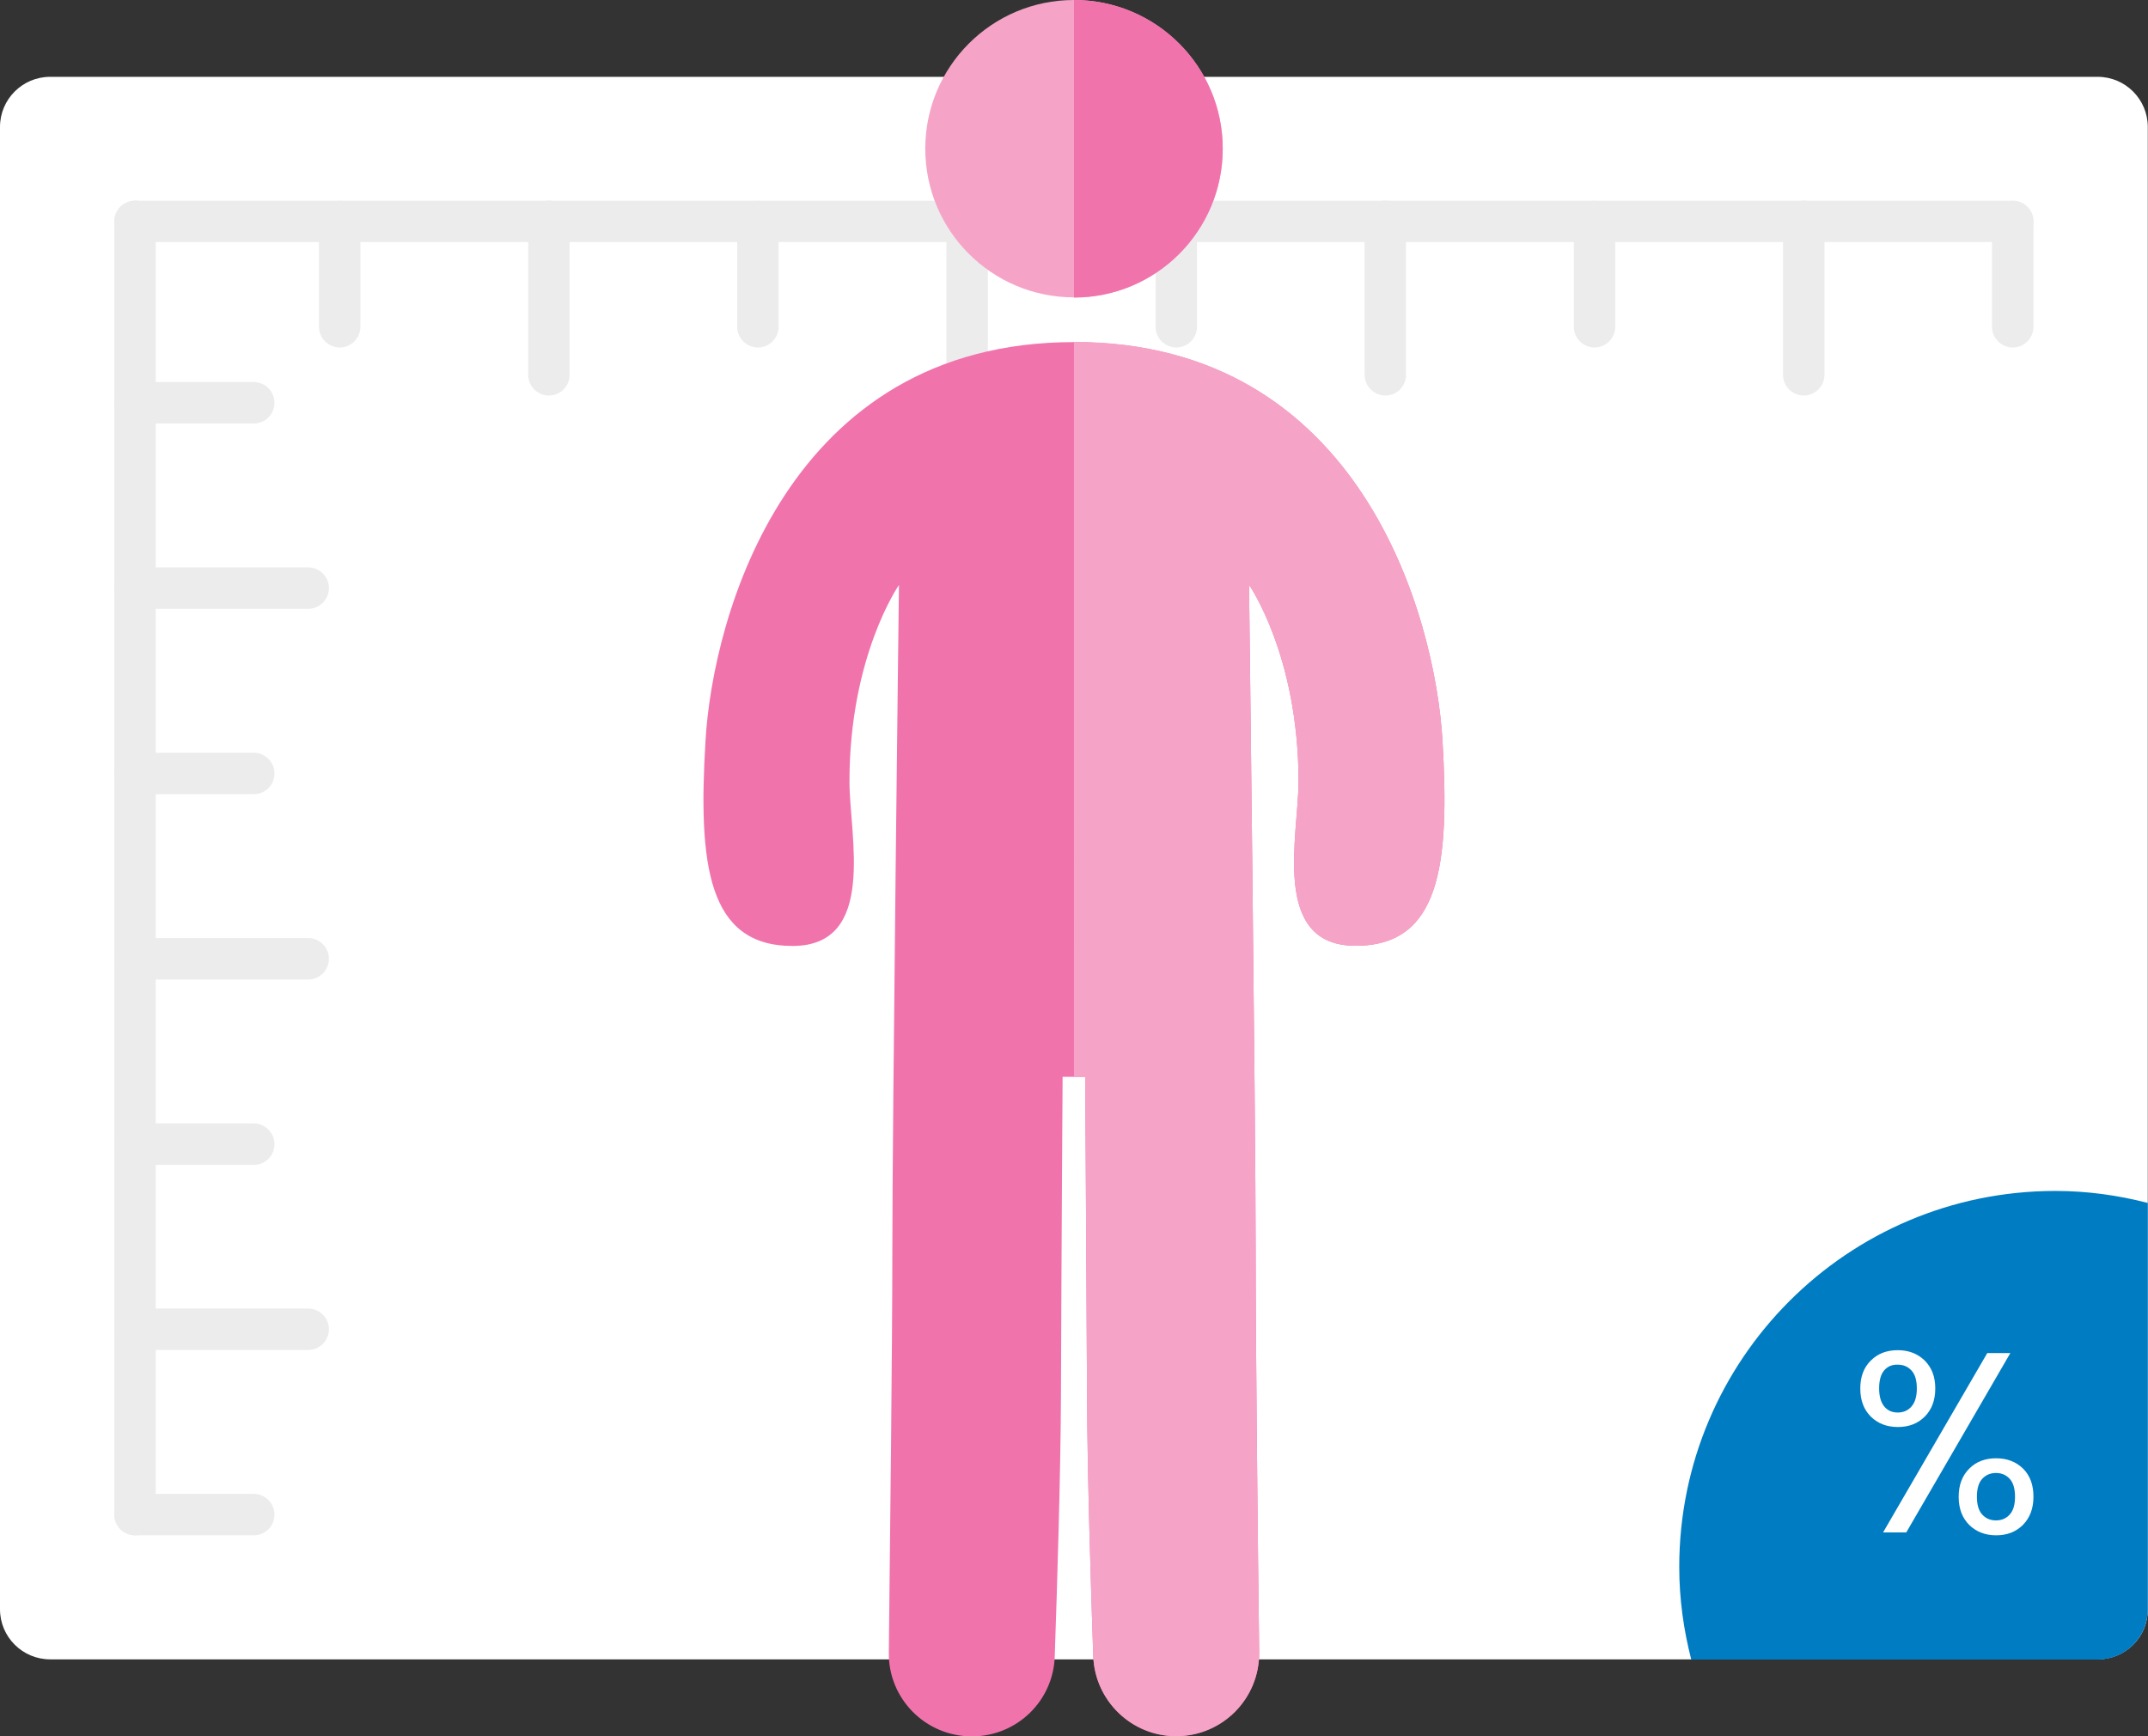
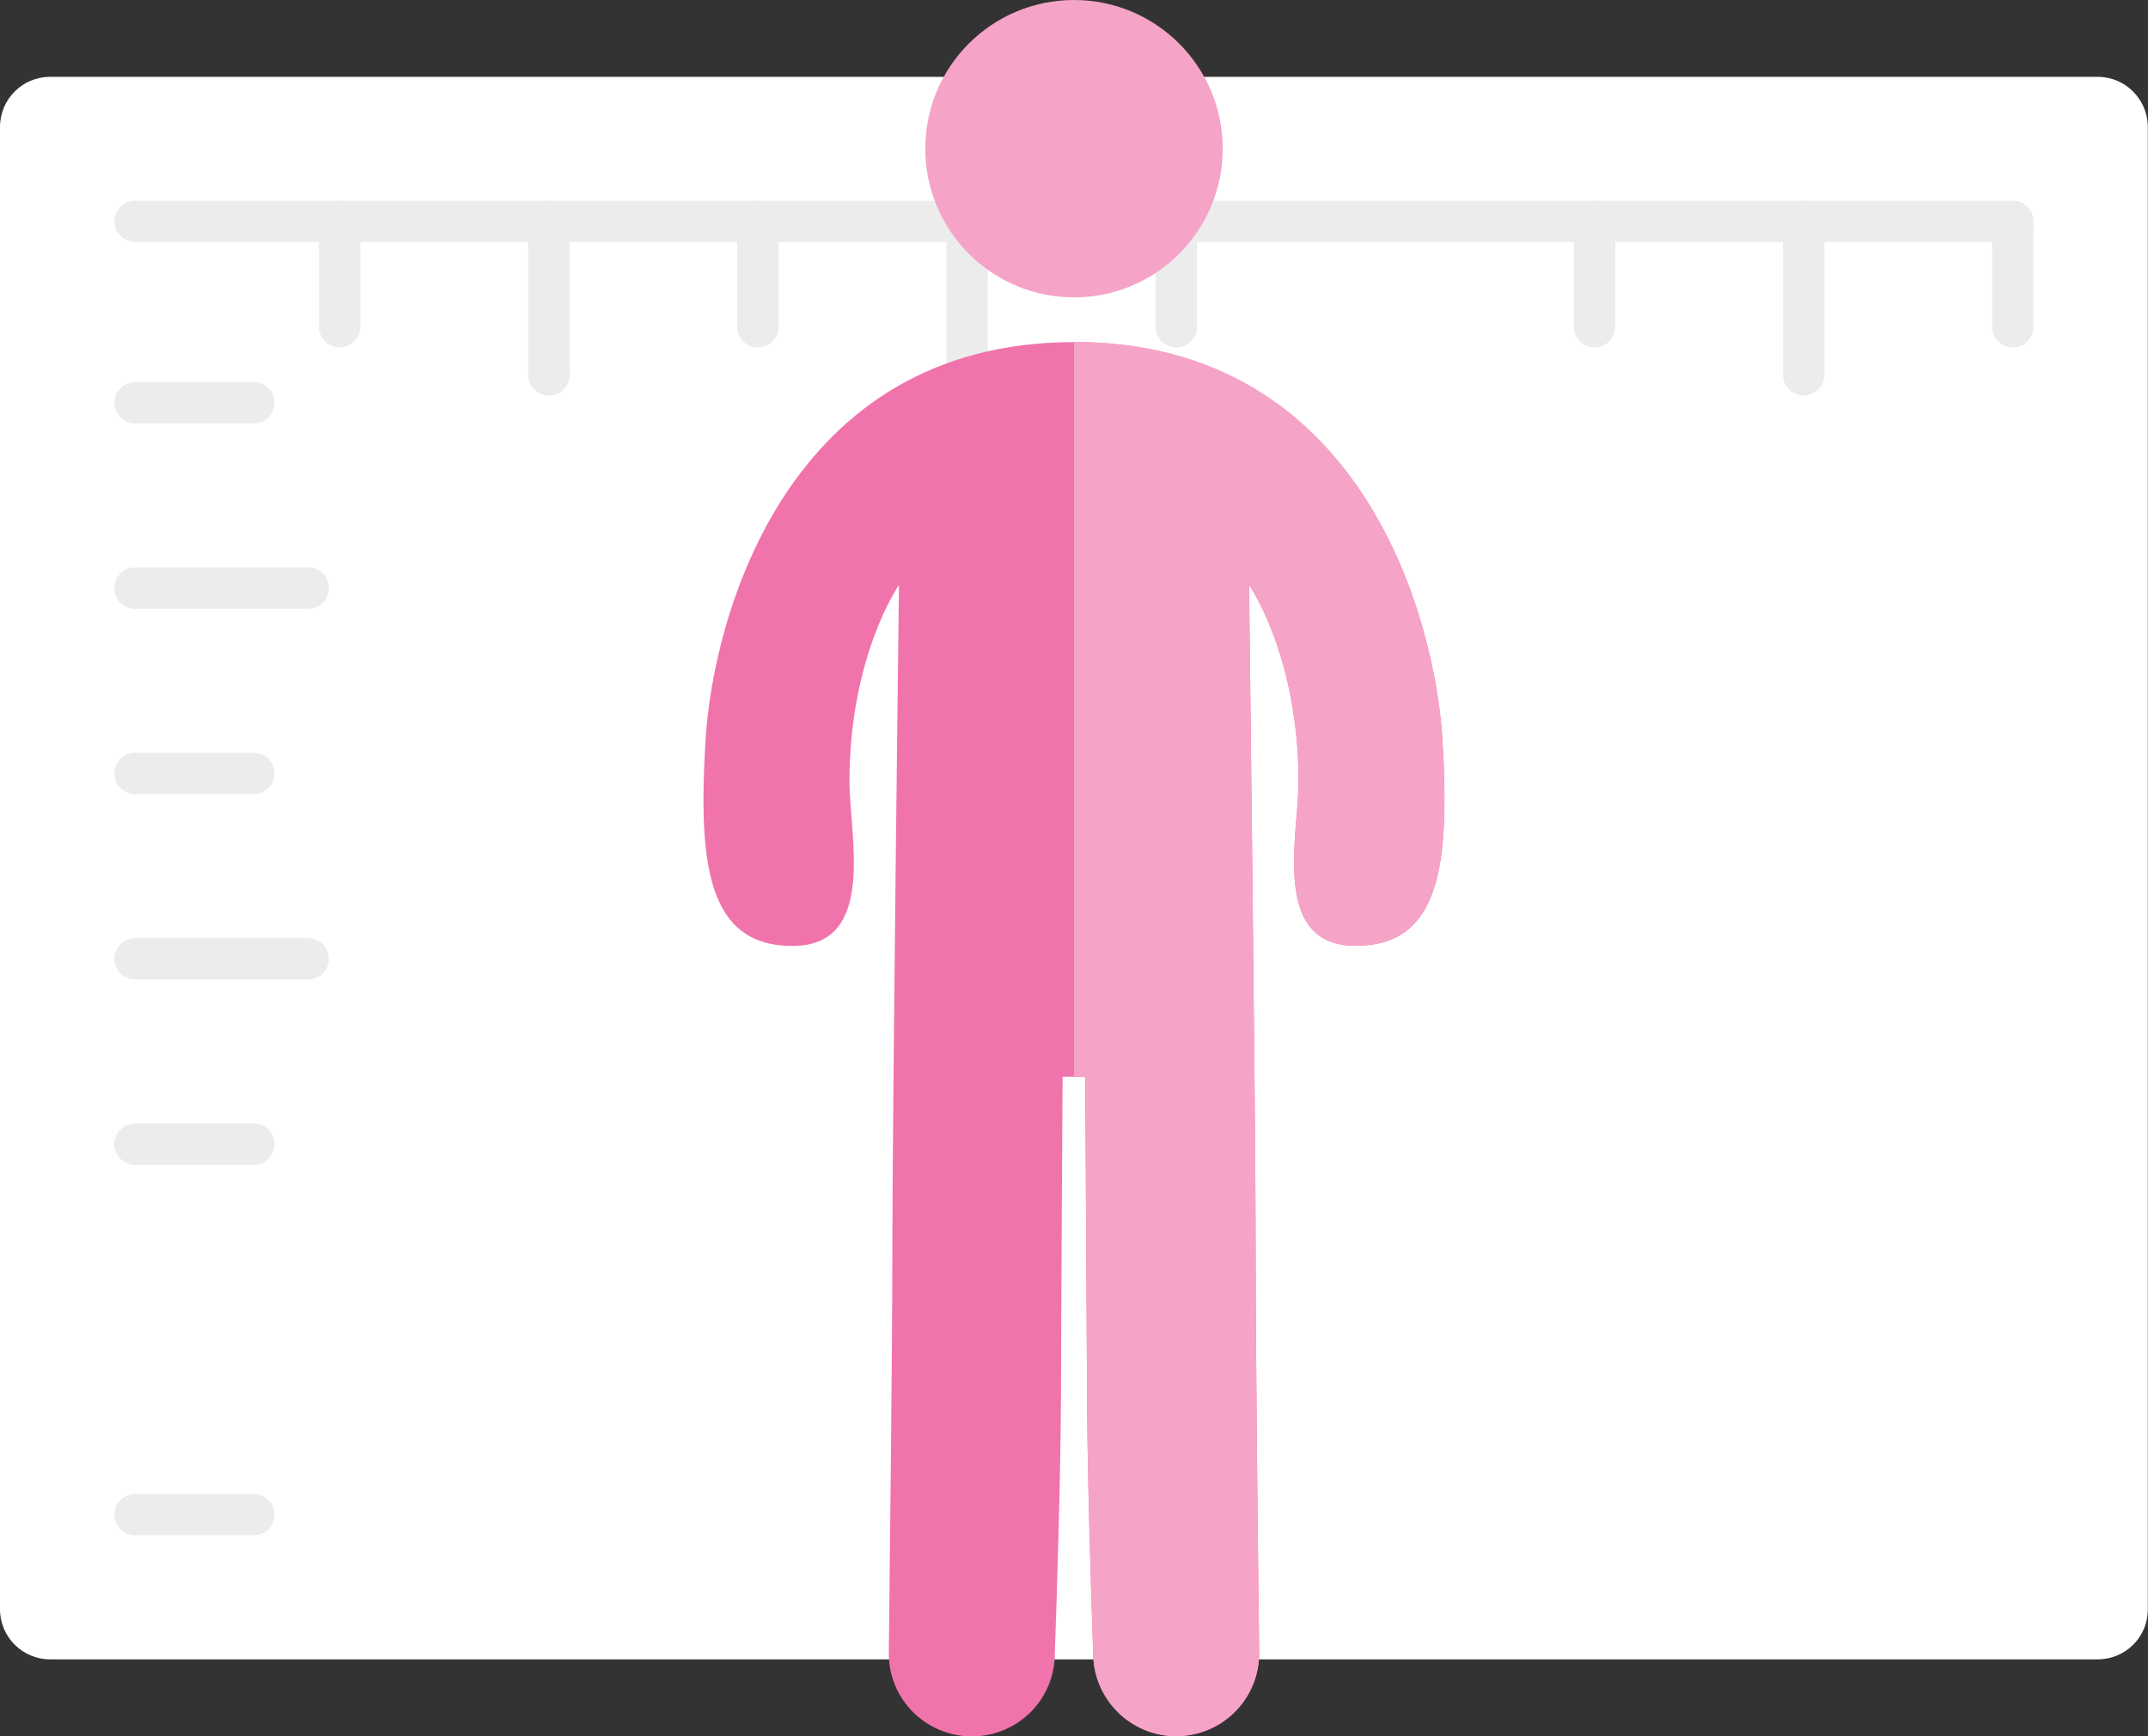
<svg xmlns="http://www.w3.org/2000/svg" version="1.1" id="Capa_1" x="0px" y="0px" viewBox="0 0 103.7 83.84" style="enable-background:new 0 0 103.7 83.84;" xml:space="preserve">
  <rect x="0" y="0" width="103.7" height="83.84" fill="#333333" stroke="none" />
  <style type="text/css">
	.st0{fill:#F173AC;}
	.st1{fill:#999999;}
	.st2{fill:#FFFFFF;}
	.st3{fill:#F8C5B0;}
	.st4{fill:#D36F62;}
	.st5{opacity:0.5;fill:#D36F62;}
	.st6{fill:#BFBFBF;}
	.st7{opacity:0.5;}
	.st8{fill:#D9D9D9;}
	.st9{fill:#007CC3;}
	.st10{fill:#F5A4C7;}
</style>
  <g>
    <path class="st2" d="M101.27,80.13H2.42C1.09,80.13,0,79.05,0,77.71V6.13c0-1.34,1.09-2.42,2.42-2.42h98.85   c1.34,0,2.42,1.09,2.42,2.42v71.58C103.7,79.05,102.61,80.13,101.27,80.13z" />
    <g class="st7">
      <g>
-         <path class="st8" d="M6.52,74.14c-0.55,0-1-0.45-1-1V10.69c0-0.55,0.45-1,1-1s1,0.45,1,1v62.45C7.52,73.7,7.08,74.14,6.52,74.14z     " />
-       </g>
+         </g>
      <g>
        <path class="st8" d="M12.26,74.14H6.52c-0.55,0-1-0.45-1-1s0.45-1,1-1h5.73c0.55,0,1,0.45,1,1S12.81,74.14,12.26,74.14z" />
      </g>
      <g>
-         <path class="st8" d="M14.88,65.19H6.52c-0.55,0-1-0.45-1-1s0.45-1,1-1h8.36c0.55,0,1,0.45,1,1S15.43,65.19,14.88,65.19z" />
-       </g>
+         </g>
      <g>
        <path class="st8" d="M12.26,56.25H6.52c-0.55,0-1-0.45-1-1s0.45-1,1-1h5.73c0.55,0,1,0.45,1,1S12.81,56.25,12.26,56.25z" />
      </g>
      <g>
        <path class="st8" d="M14.88,47.3H6.52c-0.55,0-1-0.45-1-1s0.45-1,1-1h8.36c0.55,0,1,0.45,1,1S15.43,47.3,14.88,47.3z" />
      </g>
      <g>
        <path class="st8" d="M12.26,38.35H6.52c-0.55,0-1-0.45-1-1s0.45-1,1-1h5.73c0.55,0,1,0.45,1,1S12.81,38.35,12.26,38.35z" />
      </g>
      <g>
        <path class="st8" d="M14.88,29.4H6.52c-0.55,0-1-0.45-1-1s0.45-1,1-1h8.36c0.55,0,1,0.45,1,1S15.43,29.4,14.88,29.4z" />
      </g>
      <g>
        <path class="st8" d="M12.26,20.45H6.52c-0.55,0-1-0.45-1-1s0.45-1,1-1h5.73c0.55,0,1,0.45,1,1S12.81,20.45,12.26,20.45z" />
      </g>
      <g>
        <path class="st8" d="M97.17,11.69H6.52c-0.55,0-1-0.45-1-1s0.45-1,1-1h90.65c0.55,0,1,0.45,1,1S97.73,11.69,97.17,11.69z" />
      </g>
      <g>
        <path class="st8" d="M76.98,16.78c-0.55,0-1-0.45-1-1v-5.08c0-0.55,0.45-1,1-1s1,0.45,1,1v5.08     C77.98,16.33,77.53,16.78,76.98,16.78z" />
      </g>
      <g>
        <path class="st8" d="M97.17,16.78c-0.55,0-1-0.45-1-1v-5.08c0-0.55,0.45-1,1-1s1,0.45,1,1v5.08     C98.17,16.33,97.73,16.78,97.17,16.78z" />
      </g>
      <g>
-         <path class="st8" d="M66.88,19.1c-0.55,0-1-0.45-1-1v-7.41c0-0.55,0.45-1,1-1s1,0.45,1,1v7.41C67.88,18.65,67.44,19.1,66.88,19.1     z" />
-       </g>
+         </g>
      <g>
        <path class="st8" d="M87.08,19.1c-0.55,0-1-0.45-1-1v-7.41c0-0.55,0.45-1,1-1s1,0.45,1,1v7.41C88.08,18.65,87.63,19.1,87.08,19.1     z" />
      </g>
      <g>
        <path class="st8" d="M56.79,16.78c-0.55,0-1-0.45-1-1v-5.08c0-0.55,0.45-1,1-1s1,0.45,1,1v5.08     C57.79,16.33,57.34,16.78,56.79,16.78z" />
      </g>
      <g>
        <path class="st8" d="M46.69,19.1c-0.55,0-1-0.45-1-1v-7.41c0-0.55,0.45-1,1-1s1,0.45,1,1v7.41C47.69,18.65,47.24,19.1,46.69,19.1     z" />
      </g>
      <g>
        <path class="st8" d="M36.59,16.78c-0.55,0-1-0.45-1-1v-5.08c0-0.55,0.45-1,1-1s1,0.45,1,1v5.08     C37.59,16.33,37.14,16.78,36.59,16.78z" />
      </g>
      <g>
        <path class="st8" d="M26.5,19.1c-0.55,0-1-0.45-1-1v-7.41c0-0.55,0.45-1,1-1s1,0.45,1,1v7.41C27.5,18.65,27.05,19.1,26.5,19.1z" />
      </g>
      <g>
        <path class="st8" d="M16.4,16.78c-0.55,0-1-0.45-1-1v-5.08c0-0.55,0.45-1,1-1s1,0.45,1,1v5.08C17.4,16.33,16.95,16.78,16.4,16.78     z" />
      </g>
    </g>
-     <path class="st9" d="M99.23,57.51c-10.03,0-18.16,8.13-18.16,18.16c0,1.54,0.21,3.04,0.58,4.47h19.62c1.34,0,2.42-1.09,2.42-2.42   V58.09C102.26,57.72,100.77,57.51,99.23,57.51z" />
    <g>
      <path class="st2" d="M90.32,65.7c0.34-0.34,0.77-0.5,1.3-0.5c0.53,0,0.96,0.17,1.3,0.5c0.34,0.34,0.51,0.78,0.51,1.35    c0,0.57-0.17,1.02-0.51,1.36c-0.34,0.34-0.77,0.5-1.3,0.5c-0.53,0-0.96-0.17-1.3-0.5c-0.34-0.34-0.51-0.79-0.51-1.36    C89.81,66.48,89.98,66.03,90.32,65.7z M90.96,66.18c-0.16,0.19-0.24,0.48-0.24,0.86c0,0.38,0.08,0.67,0.24,0.87    c0.16,0.2,0.38,0.3,0.66,0.3c0.28,0,0.5-0.1,0.67-0.3c0.17-0.2,0.25-0.49,0.25-0.86c0-0.38-0.08-0.67-0.25-0.86    c-0.17-0.19-0.39-0.29-0.67-0.29C91.34,65.89,91.12,65.99,90.96,66.18z M97.06,65.33L92.03,74h-1.12l5.03-8.66H97.06z     M95.07,70.92c0.34-0.34,0.77-0.5,1.3-0.5c0.53,0,0.96,0.17,1.3,0.5c0.34,0.34,0.5,0.79,0.5,1.36c0,0.56-0.17,1.01-0.5,1.35    c-0.34,0.34-0.77,0.51-1.3,0.51c-0.53,0-0.96-0.17-1.3-0.5c-0.34-0.34-0.51-0.79-0.51-1.36C94.56,71.71,94.73,71.26,95.07,70.92z     M95.69,71.42c-0.17,0.19-0.25,0.48-0.25,0.86c0,0.37,0.08,0.66,0.25,0.85c0.17,0.19,0.39,0.29,0.67,0.29    c0.28,0,0.5-0.1,0.67-0.29c0.17-0.19,0.25-0.48,0.25-0.85c0-0.38-0.08-0.67-0.25-0.86c-0.17-0.19-0.39-0.29-0.67-0.29    C96.08,71.13,95.86,71.23,95.69,71.42z" />
    </g>
    <path class="st0" d="M69.64,35.77c-0.35-5.97-3.94-19.25-17.79-19.25S34.41,29.79,34.06,35.77c-0.36,5.97,0.1,9.91,4.2,9.91   c4.1,0,2.75-5.33,2.75-7.94c0-6.07,2.39-9.49,2.39-9.49s-0.32,25.77-0.32,32.2c0,4.44-0.11,13.92-0.17,19.35   c-0.03,2.23,1.77,4.05,4.01,4.05c2.16,0,3.93-1.7,4-3.86c0.12-3.48,0.28-8.64,0.3-12.5C51.24,61.09,51.3,52,51.3,52h0.55h0.54   c0,0,0.06,9.09,0.09,15.48c0.02,3.86,0.18,9.01,0.3,12.5c0.08,2.15,1.85,3.86,4,3.86c2.23,0,4.03-1.81,4.01-4.05   c-0.07-5.43-0.17-14.91-0.17-19.35c0-6.43-0.32-32.2-0.32-32.2s2.39,3.42,2.39,9.49c0,2.62-1.36,7.94,2.75,7.94   C69.54,45.68,69.99,41.74,69.64,35.77z" />
    <circle class="st10" cx="51.85" cy="7.18" r="7.18" />
-     <path class="st0" d="M59.03,7.18c0-3.97-3.22-7.18-7.18-7.18v14.37C55.82,14.37,59.03,11.15,59.03,7.18z" />
    <path class="st10" d="M52.39,52c0,0,0.06,9.09,0.09,15.48c0.02,3.86,0.18,9.01,0.3,12.5c0.08,2.15,1.85,3.86,4,3.86   c2.23,0,4.03-1.81,4.01-4.05c-0.07-5.43-0.17-14.91-0.17-19.35c0-6.43-0.32-32.2-0.32-32.2s2.39,3.42,2.39,9.49   c0,2.62-1.36,7.94,2.75,7.94c4.1,0,4.55-3.94,4.2-9.91c-0.35-5.97-3.94-19.25-17.79-19.25V52H52.39z" />
  </g>
</svg>